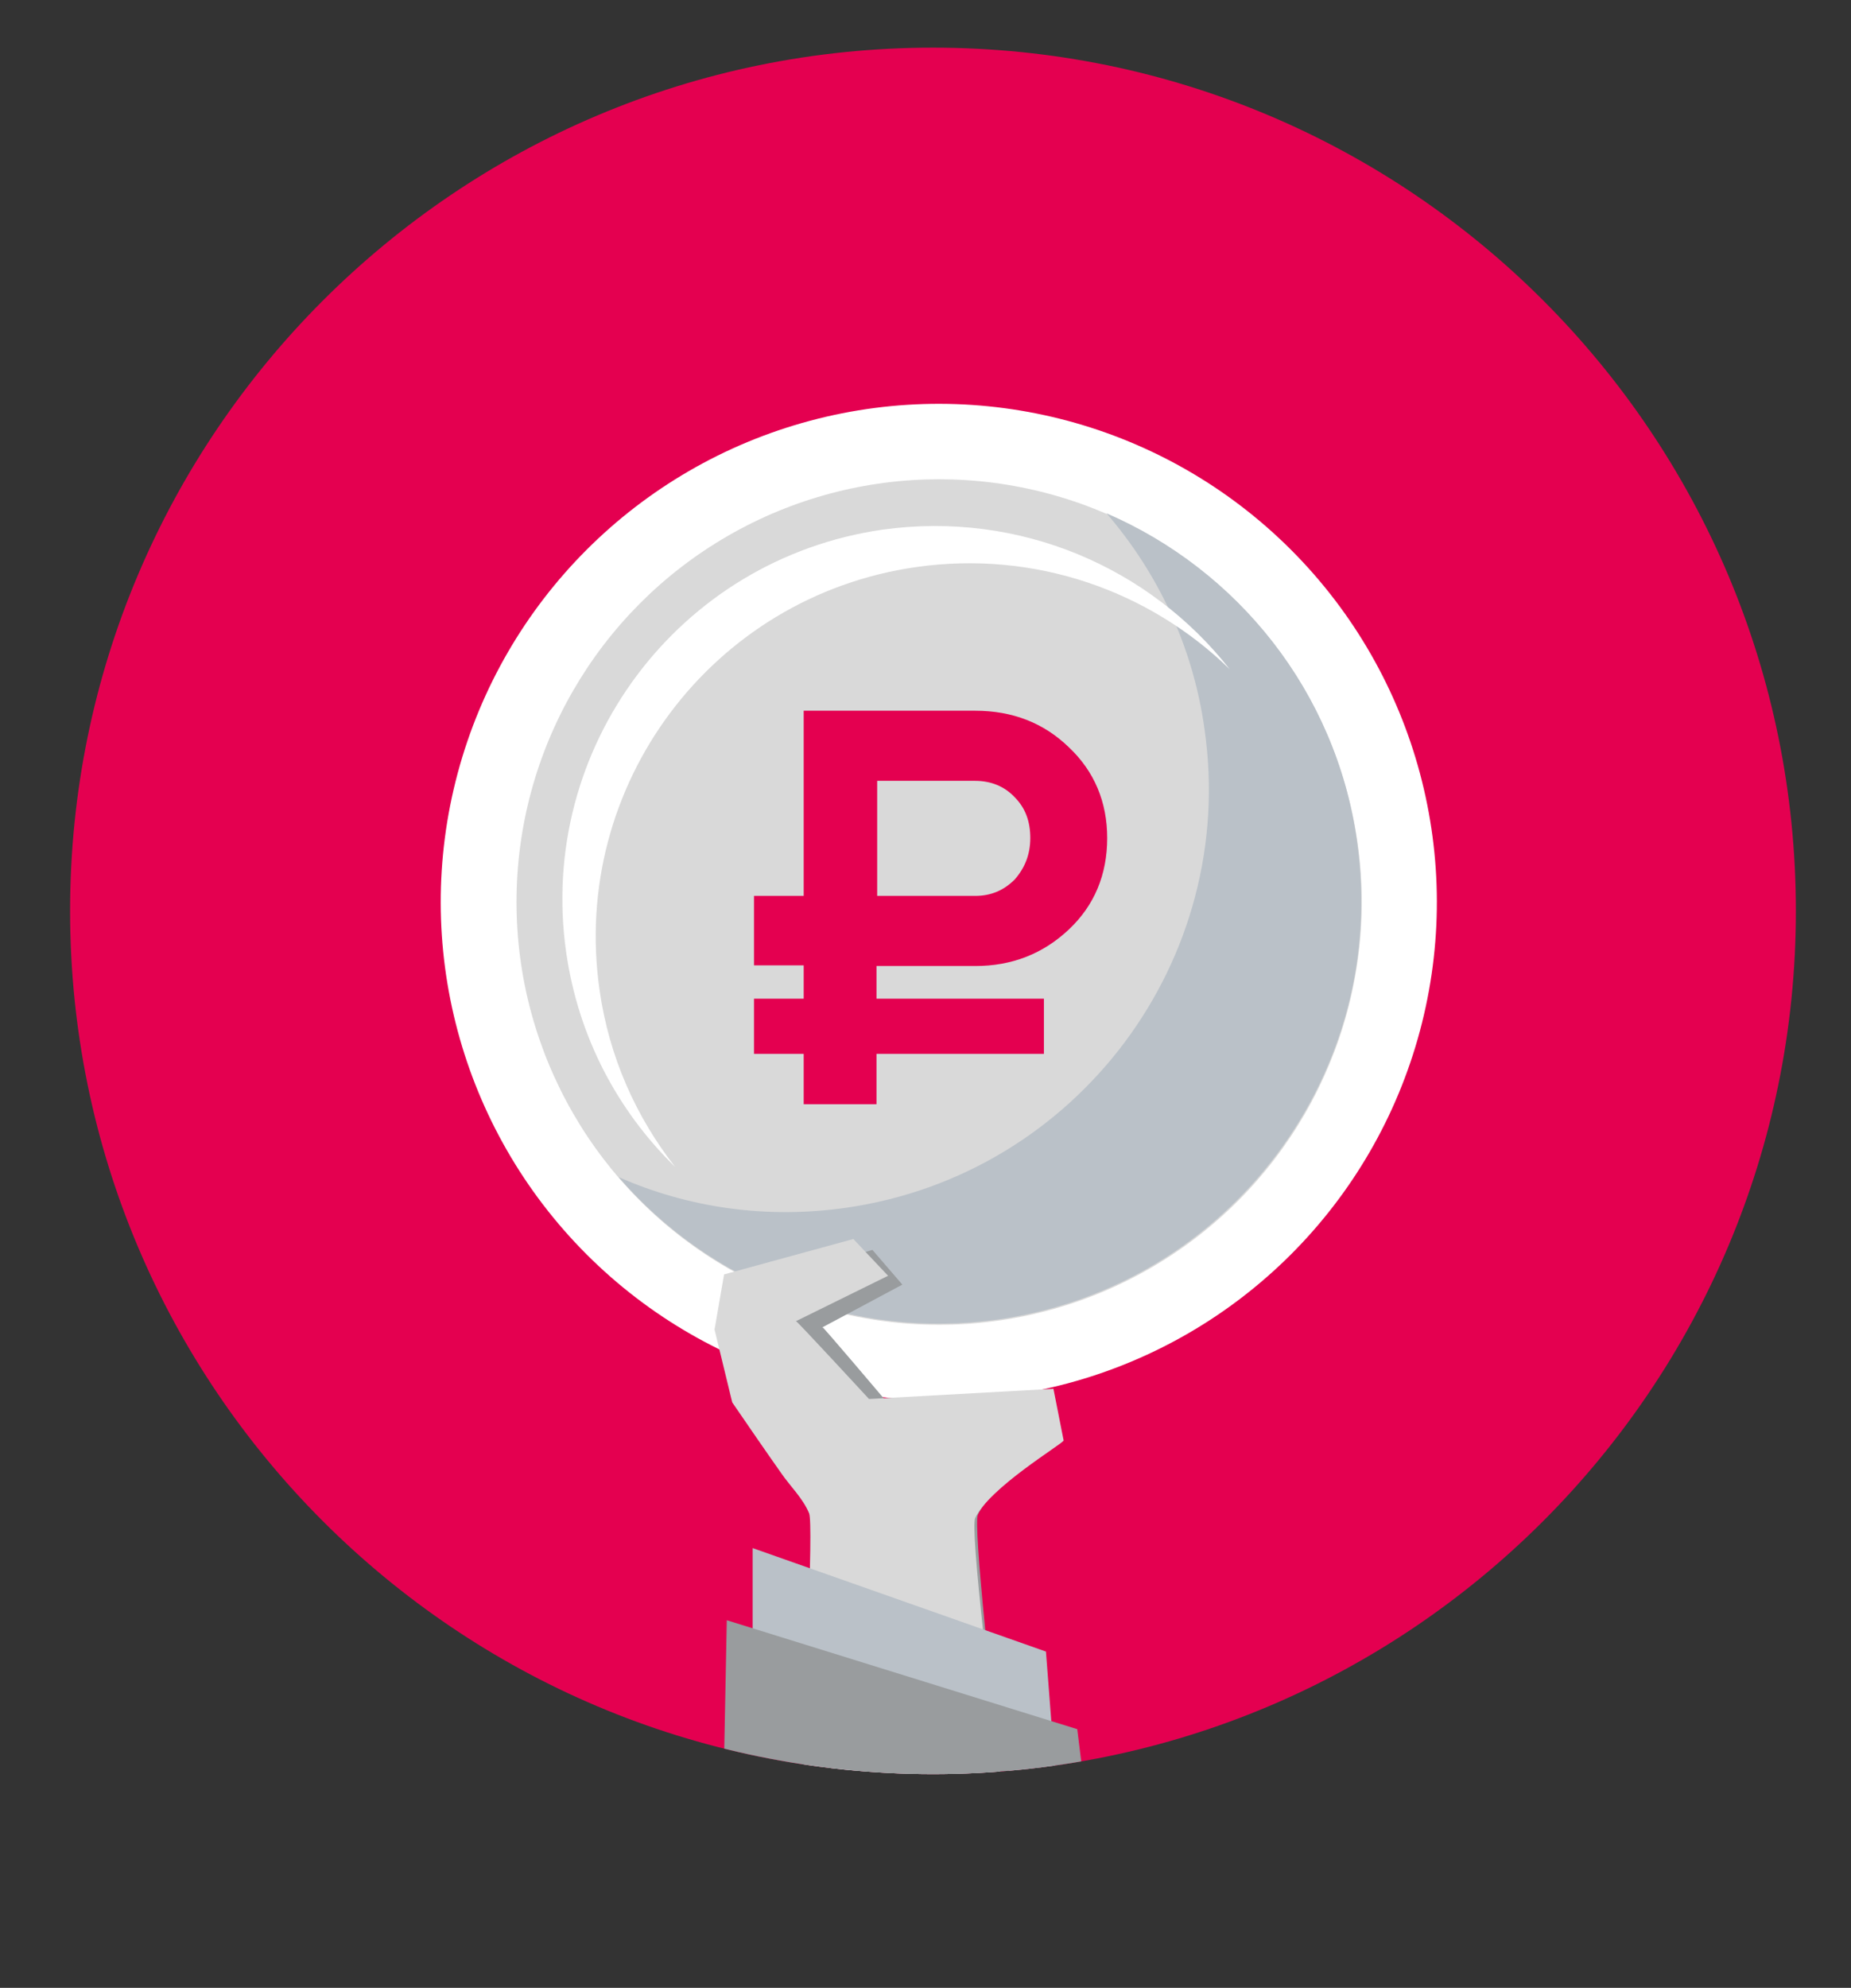
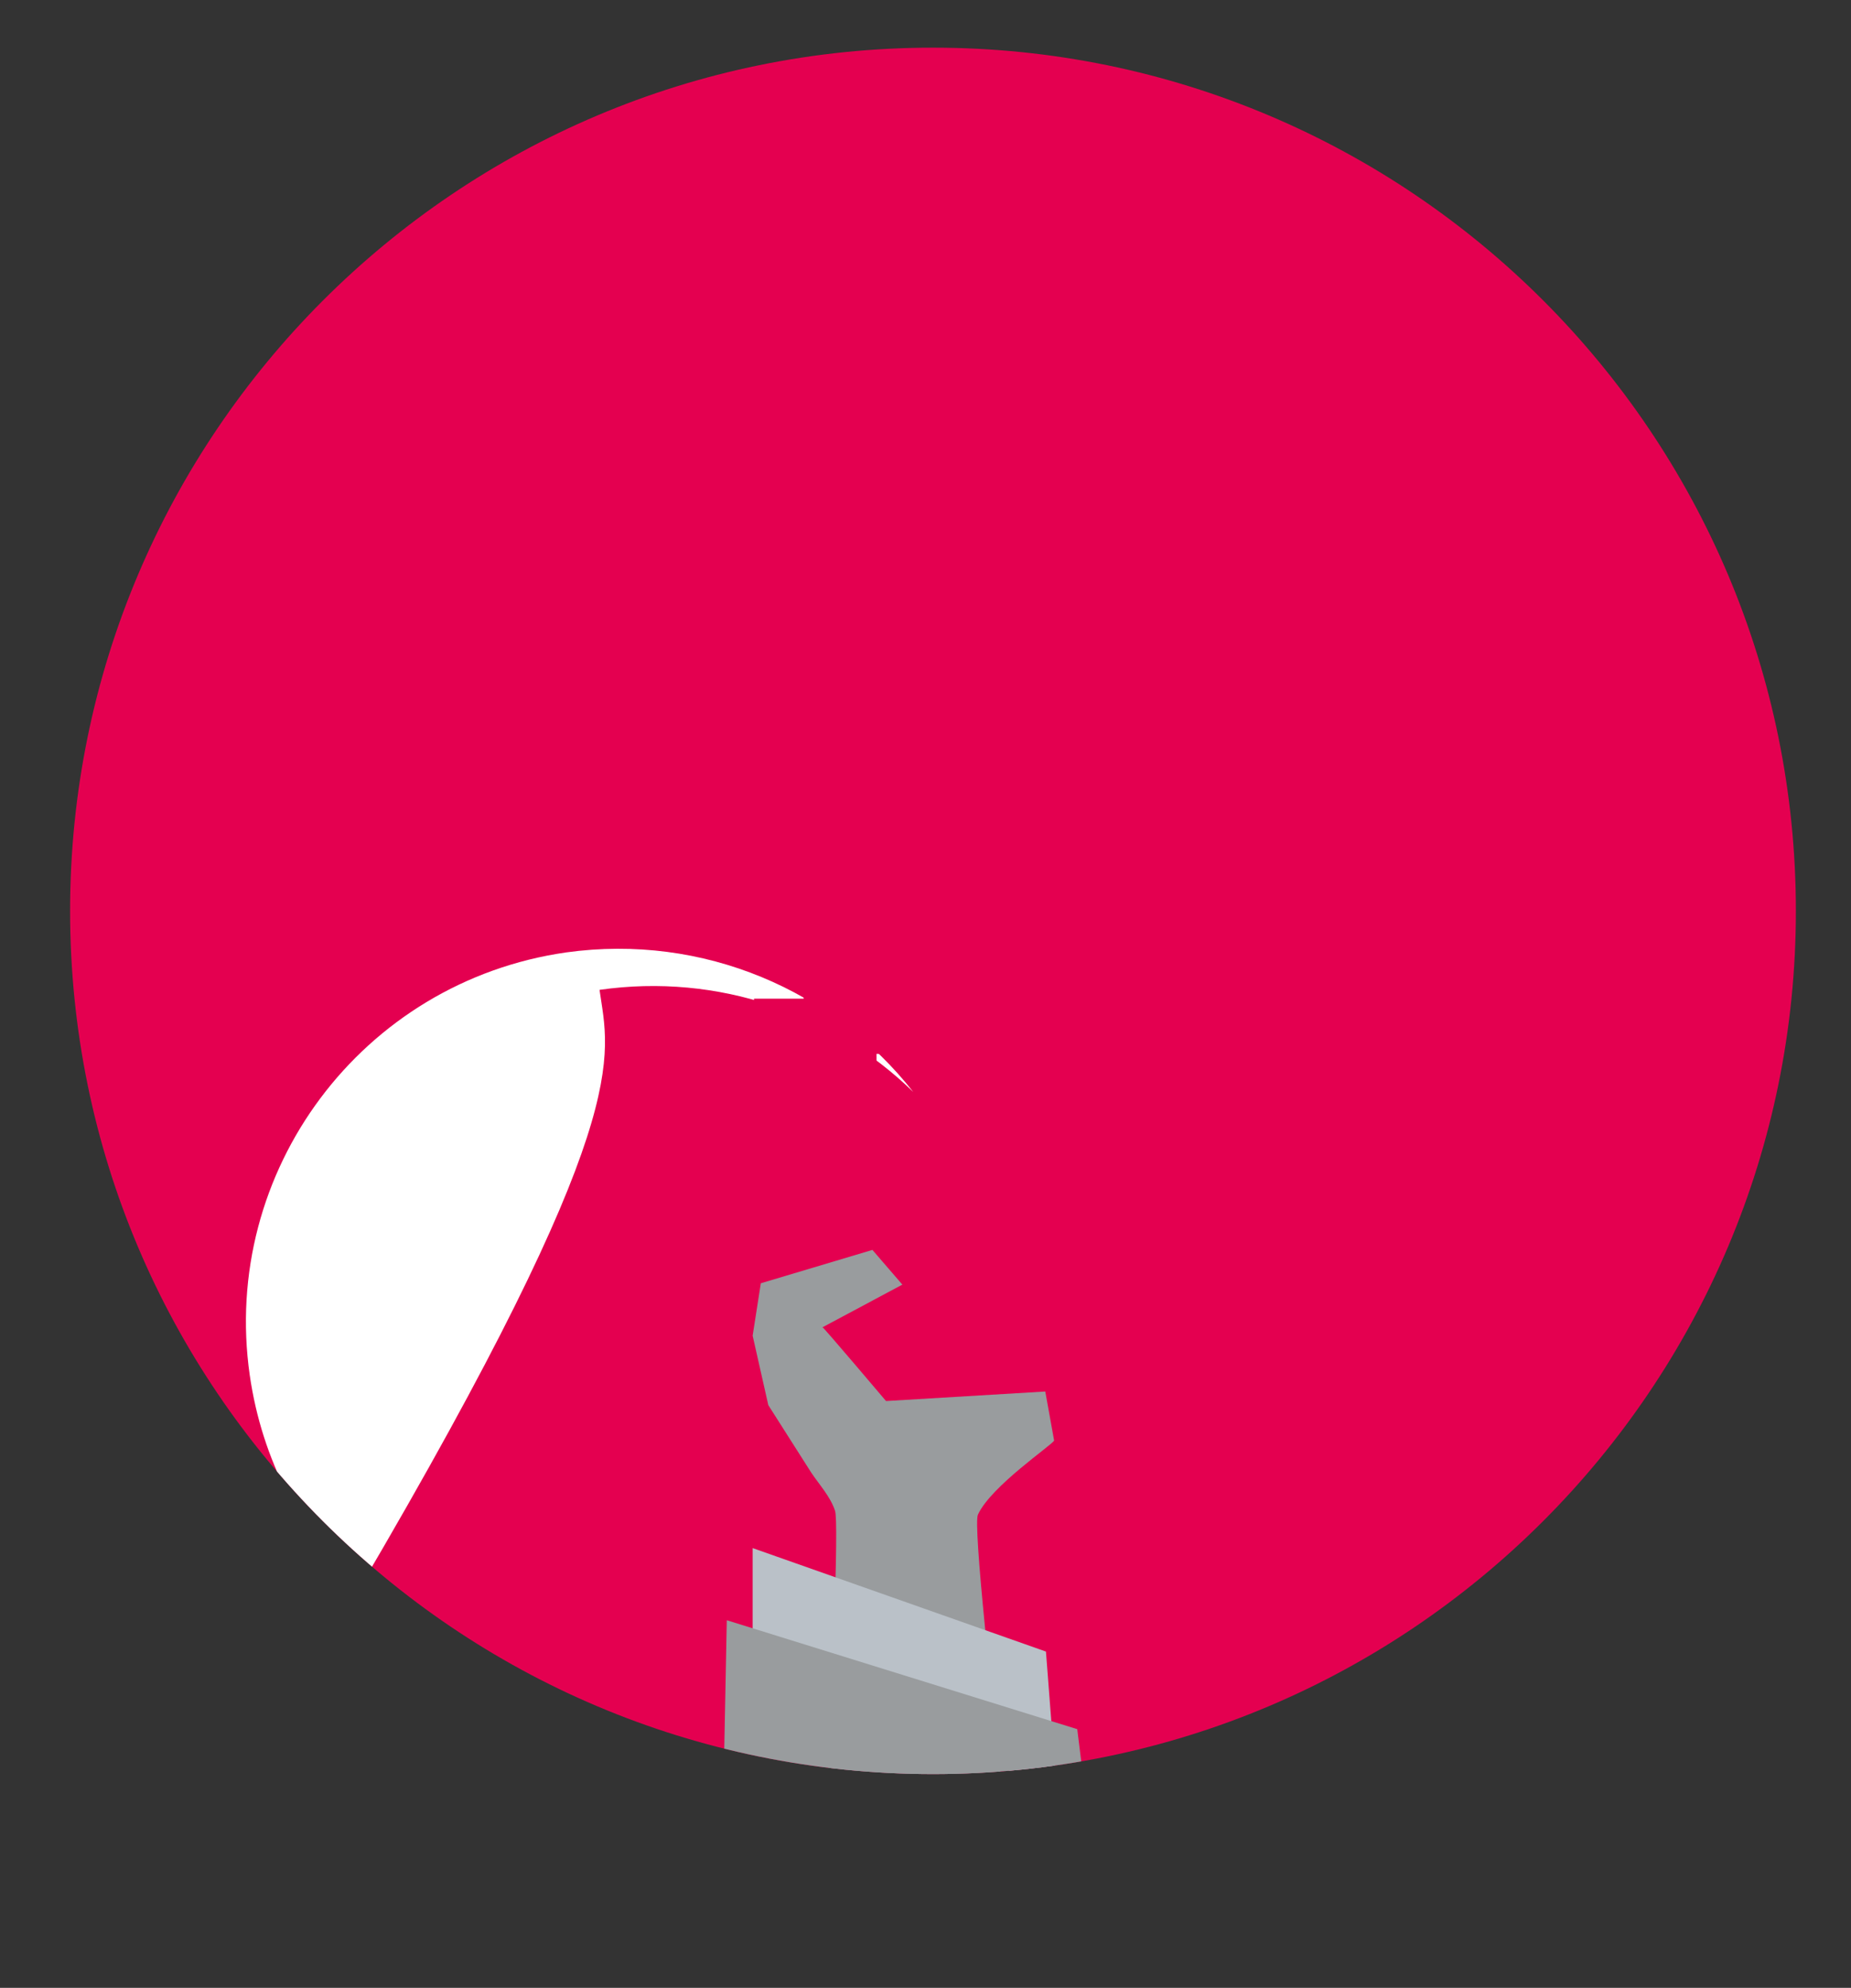
<svg xmlns="http://www.w3.org/2000/svg" xmlns:xlink="http://www.w3.org/1999/xlink" version="1.1" id="Layer_1" x="0px" y="0px" viewBox="0 0 272 292" style="enable-background:new 0 0 272 292;" xml:space="preserve">
  <rect x="0" y="0" width="272" height="292" fill="#333333" stroke="none" />
  <style type="text/css"> .st0{fill:#E40050;} .st1{clip-path:url(#SVGID_00000020375329349399313430000016446061859381893814_);} .st2{fill:#FFFFFF;} .st3{fill:#D9D9D9;} .st4{fill:#BAC1C8;} .st5{fill:#999C9E;} </style>
  <path class="st0" d="M263.9,133.8c0,70-56.8,126.8-126.8,126.8S10.3,203.8,10.3,133.8C10.3,63.8,67.1,7,137.1,7 C207.2,7,263.9,63.8,263.9,133.8z" />
  <g>
    <defs>
      <path id="SVGID_1_" d="M263.9,133.8c0,70-56.8,126.8-126.8,126.8S10.3,203.8,10.3,133.8C10.3,63.8,67.1,7,137.1,7 C207.2,7,263.9,63.8,263.9,133.8z" />
    </defs>
    <clipPath id="SVGID_00000103249355249410159440000017267477360651145088_">
      <use xlink:href="#SVGID_1_" style="overflow:visible;" />
    </clipPath>
    <g style="clip-path:url(#SVGID_00000103249355249410159440000017267477360651145088_);">
      <g>
        <g>
          <g>
-             <ellipse transform="matrix(0.707 -0.707 0.707 0.707 -53.29 136.397)" class="st2" cx="138" cy="132.5" rx="73.2" ry="73.2" />
-           </g>
+             </g>
        </g>
        <g>
          <g>
-             <circle class="st3" cx="138" cy="132.5" r="62.1" />
-           </g>
+             </g>
        </g>
        <g>
          <g>
-             <path class="st4" d="M162.6,75.4c7.5,8.7,12.7,19.5,14.4,31.7c4.9,33.9-18.7,65.4-52.6,70.3c-11.8,1.7-23.3,0-33.5-4.5 c13.4,15.5,34.1,24,55.9,20.9c33.9-4.9,57.5-36.4,52.6-70.3C196.3,101.5,181.8,83.7,162.6,75.4z" />
-           </g>
+             </g>
        </g>
        <g>
          <g>
-             <path class="st2" d="M88.1,145.4c-4.3-30,16.5-57.8,46.5-62.1c17.5-2.5,34.3,3.5,46.1,15c-11.7-14.9-30.8-23.3-51-20.5 c-30,4.3-50.8,32.1-46.5,62.1c1.8,12.5,7.6,23.3,16,31.5C93.5,164.1,89.5,155.3,88.1,145.4z" />
+             <path class="st2" d="M88.1,145.4c17.5-2.5,34.3,3.5,46.1,15c-11.7-14.9-30.8-23.3-51-20.5 c-30,4.3-50.8,32.1-46.5,62.1c1.8,12.5,7.6,23.3,16,31.5C93.5,164.1,89.5,155.3,88.1,145.4z" />
          </g>
        </g>
        <g>
          <path class="st0" d="M128.9,141.9h14.4c5.4,0,10-1.8,13.8-5.4c3.7-3.5,5.6-8,5.6-13.4c0-5.3-1.9-9.8-5.6-13.3 c-3.7-3.6-8.3-5.4-13.8-5.4h-25.2v27.2h-7.3v10.2h7.3v4.9h-7.3v8.1h7.3v7.4h10.7v-7.4h24.6v-8.1h-24.6V141.9z M128.9,114.7h14.4 c2.3,0,4.3,0.8,5.8,2.4c1.6,1.6,2.3,3.6,2.3,6c0,2.4-0.8,4.4-2.3,6.1c-1.6,1.6-3.5,2.4-5.8,2.4h-14.4V114.7z" />
        </g>
      </g>
      <g>
        <path class="st5" d="M154.9,327.6c-0.8-8.1-12.6-102-11.2-105.1c1.9-4.2,11-10.3,11.2-10.9l-1.3-7.2l-23.4,1.4 c0,0-9.4-11.1-9.3-10.8l-0.1,0l11.8-6.3l-4.4-5.1l-16.4,4.9l-1.2,7.7l2.3,10.2c2.1,3.3,4.2,6.6,6.3,9.9c1.2,1.8,2.8,3.5,3.5,5.6 c1.2,3.2-4.1,97.7-4.2,114.9C118.2,336.6,154.9,327.6,154.9,327.6z" />
      </g>
      <g>
-         <path class="st3" d="M156.3,333.6c-1-8.5-14.5-107.4-13-110.6c2.1-4.5,12.7-10.8,13-11.4l-1.5-7.6l-27.1,1.5 c0,0-10.8-11.7-10.7-11.4l-0.1,0l13.6-6.7l-5.1-5.4l-19,5.2l-1.4,8.1l2.6,10.7c2.4,3.5,4.8,7,7.2,10.4c1.3,1.9,3.2,3.7,4.1,5.9 c1.3,3.4-4.8,102.8-4.9,120.8C114,343.1,156.3,333.6,156.3,333.6z" />
-       </g>
+         </g>
      <g>
        <polygon class="st4" points="110.6,249.1 110.6,227.4 153.7,242.6 155.2,262.1 " />
      </g>
      <g>
        <polygon class="st5" points="177.7,411.1 103.4,411.1 106.8,238 158.3,254 " />
      </g>
    </g>
  </g>
</svg>